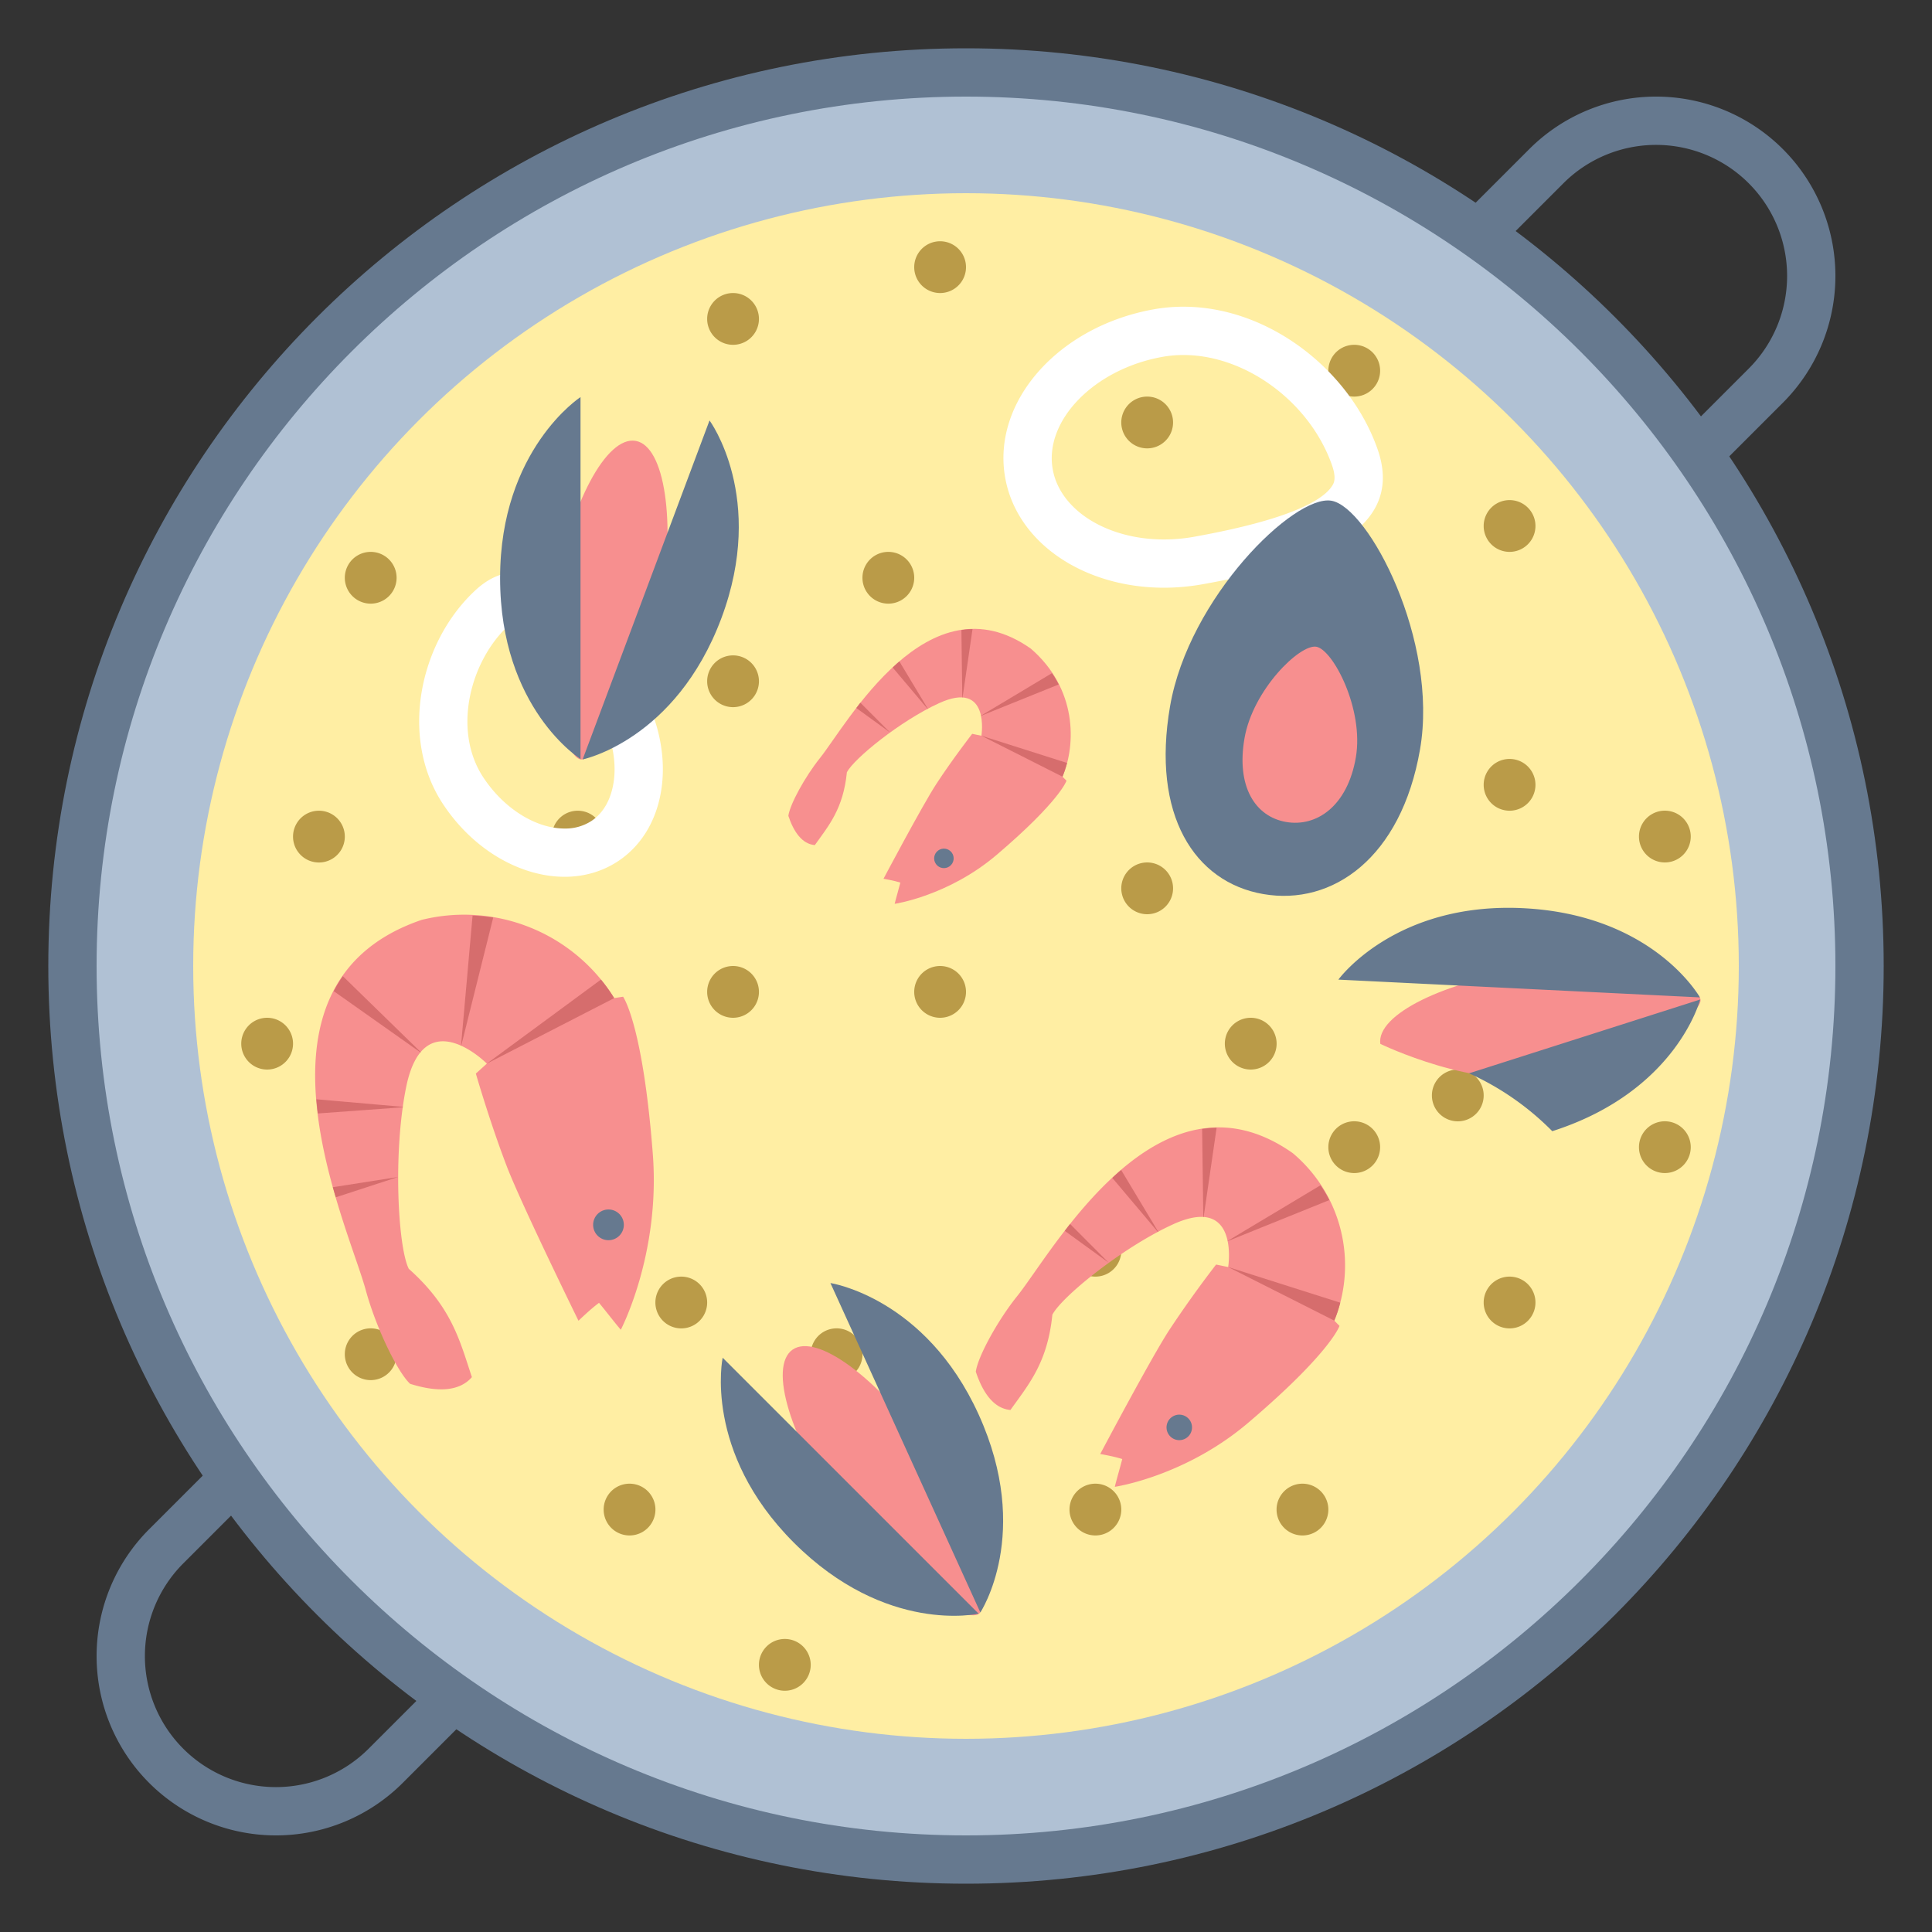
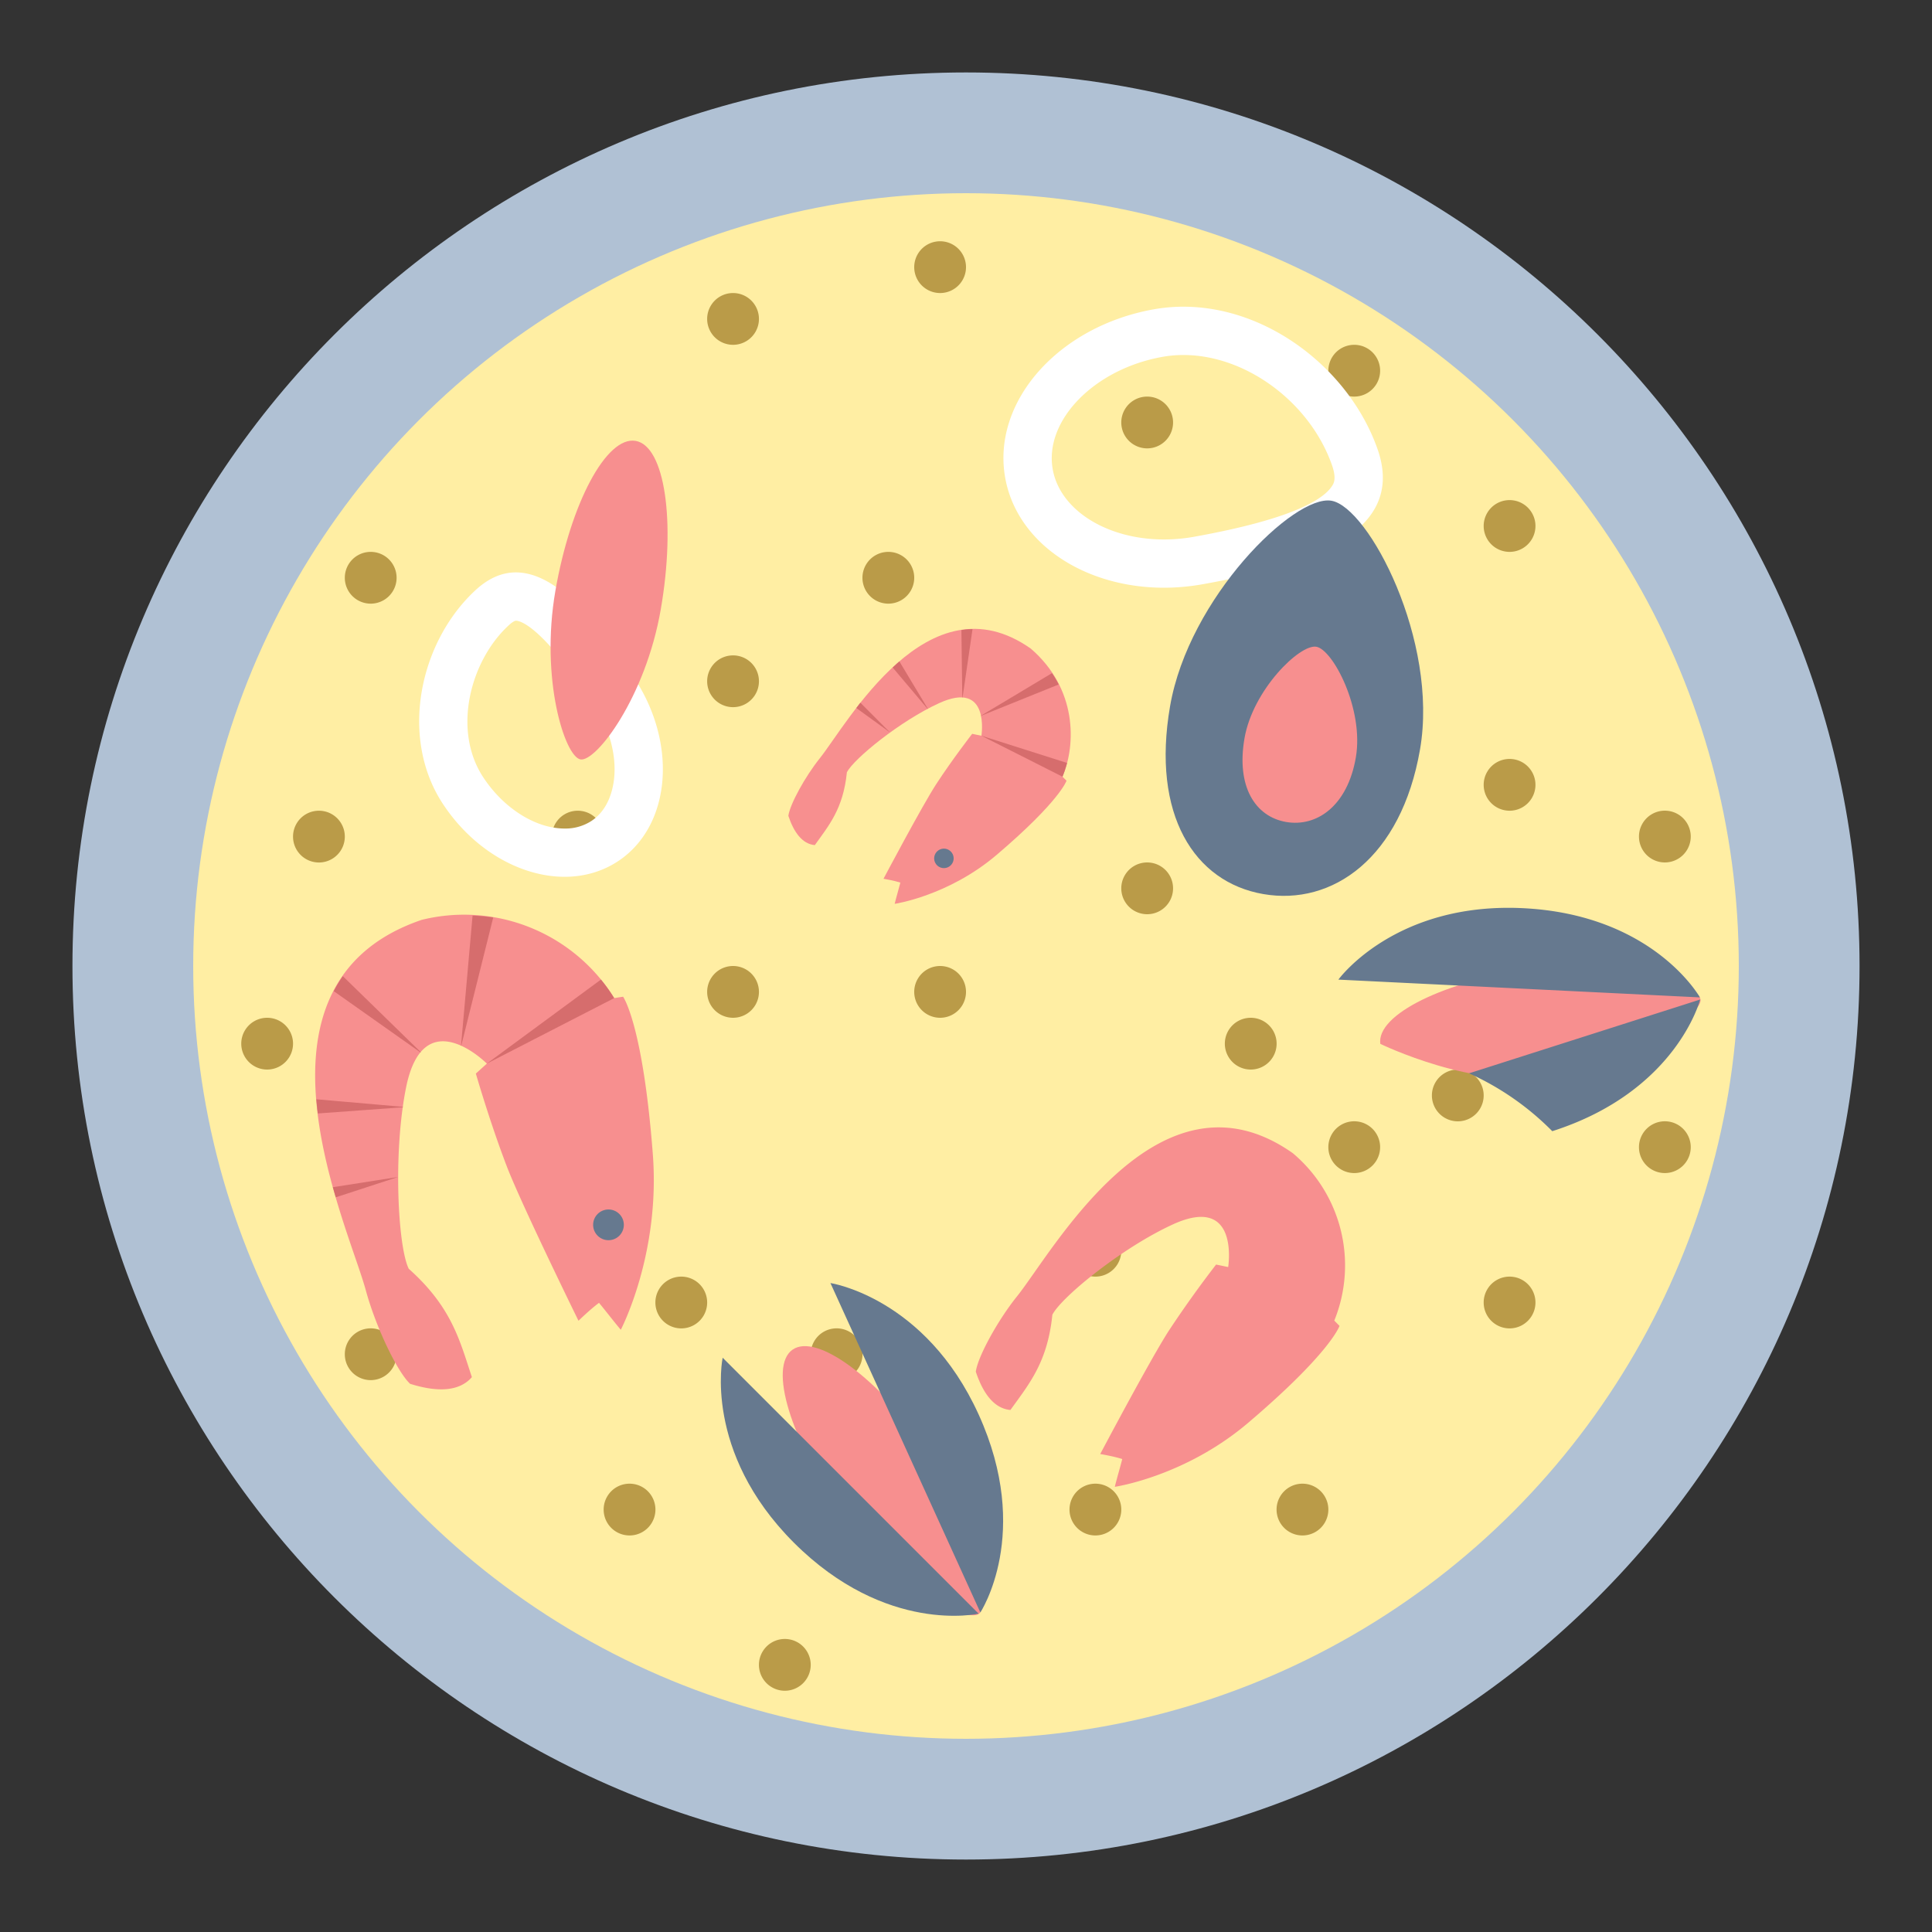
<svg xmlns="http://www.w3.org/2000/svg" viewBox="0 0 40 40">
  <rect x="0" y="0" width="40" height="40" fill="#333333" stroke="none" />
-   <path d="M30.5 4.956l1.515-1.515a3.213 3.213 0 1 1 4.544 4.544L35.044 9.5M9.5 35.044l-1.515 1.515a3.213 3.213 0 1 1-4.544-4.544L4.956 30.5" fill="none" stroke="#66798f" stroke-miterlimit="10" />
  <path d="M20 38.5C9.799 38.5 1.5 30.201 1.5 20S9.799 1.5 20 1.5 38.5 9.799 38.5 20 30.201 38.5 20 38.5z" fill="#b0c1d4" />
-   <path d="M20 2c9.925 0 18 8.075 18 18s-8.075 18-18 18S2 29.925 2 20 10.075 2 20 2m0-1C9.507 1 1 9.507 1 20s8.507 19 19 19 19-8.507 19-19S30.493 1 20 1z" fill="#66798f" />
  <circle cx="20" cy="20" r="16" fill="#ffeea3" />
  <path d="M13.034 12.498a.536.536 0 1 0 0-1.072.536.536 0 0 0 0 1.072zm2.143 2.143a.536.536 0 1 0 0-1.072.536.536 0 0 0 0 1.072zm3.215-3.215a.536.536 0 1 0 0 1.072.536.536 0 0 0 0-1.072zm11.79 10.718a.536.536 0 1 0 0 1.072.536.536 0 0 0 0-1.072zM32.325 20a.536.536 0 1 0 0 1.072.536.536 0 0 0 0-1.072zm2.144 3.215a.536.536 0 1 0 0 1.072.536.536 0 0 0 0-1.072zm-3.215 3.216a.536.536 0 1 0 0 1.072.536.536 0 0 0 0-1.072zm-4.288 0a.536.536 0 1 0 0 1.072.536.536 0 0 0 0-1.072zm0-10.718a.536.536 0 1 0 0-1.072.536.536 0 0 0 0 1.072zm4.288 1.072a.536.536 0 1 0 0-1.072.536.536 0 0 0 0 1.072zm0-5.359a.536.536 0 1 0 0-1.072.536.536 0 0 0 0 1.072zm-3.216-4.287a.536.536 0 1 0 0 1.072.536.536 0 0 0 0-1.072zm-4.287 1.072a.536.536 0 1 0 0 1.072.536.536 0 0 0 0-1.072zm-4.287-3.216a.536.536 0 1 0 0 1.072.536.536 0 0 0 0-1.072zm-4.287 2.144a.536.536 0 1 0 0-1.072.536.536 0 0 0 0 1.072zm-8.574 9.646a.536.536 0 1 0 0 1.072.536.536 0 0 0 0-1.072zM9.818 20a.536.536 0 1 0 0 1.072.536.536 0 0 0 0-1.072zm-4.287 1.072a.536.536 0 1 0 0 1.072.536.536 0 0 0 0-1.072zm2.144-9.646a.536.536 0 1 0 0 1.072.536.536 0 0 0 0-1.072zM19.464 20a.536.536 0 1 0 0 1.072.536.536 0 0 0 0-1.072zm0-3.215a.536.536 0 1 0 0 1.072.536.536 0 0 0 0-1.072zm-7.502 0a.536.536 0 1 0 0 1.072.536.536 0 0 0 0-1.072zm22.507 1.071a.536.536 0 1 0 0-1.072.536.536 0 0 0 0 1.072zm-6.431 5.359a.536.536 0 1 0 0 1.072.536.536 0 0 0 0-1.072zm-4.287-5.359a.536.536 0 1 0 0 1.072.536.536 0 0 0 0-1.072zm2.144 3.216a.536.536 0 1 0 0 1.072.536.536 0 0 0 0-1.072zm1.071 9.646a.536.536 0 1 0 0 1.072.536.536 0 0 0 0-1.072zm-4.287 0a.536.536 0 1 0 0 1.072.536.536 0 0 0 0-1.072zm0-5.359a.536.536 0 1 0 0 1.072.536.536 0 0 0 0-1.072zm-5.358 2.143a.536.536 0 1 0 0 1.072.536.536 0 0 0 0-1.072zm-3.216-1.071a.536.536 0 1 0 0 1.072.536.536 0 0 0 0-1.072zm-1.071 4.287a.536.536 0 1 0 0 1.072.536.536 0 0 0 0-1.072zm3.215 3.215a.536.536 0 1 0 0 1.072.536.536 0 0 0 0-1.072zm-8.574-6.431a.536.536 0 1 0 0 1.072.536.536 0 0 0 0-1.072zM15.177 20a.536.536 0 1 0 0 1.072.536.536 0 0 0 0-1.072z" fill="#ba9b48" />
  <path d="M8.73 19.045a3.66 3.66 0 0 1 3.987 1.619l.183-.028s.409.561.616 3.26c.159 2.07-.663 3.635-.663 3.635-.121-.14-.318-.398-.451-.557-.182.133-.425.371-.425.371s-1.191-2.428-1.489-3.209c-.352-.921-.636-1.909-.636-1.909l.228-.206s-1.307-1.315-1.672.491c-.275 1.363-.169 3.308.055 3.757.895.798 1.056 1.49 1.307 2.243-.275.317-.757.303-1.28.138-.275-.261-.716-1.197-.916-1.935-.375-1.379-2.73-6.347 1.156-7.67z" fill="#f78f8f" />
  <circle cx="12.598" cy="25.359" r=".318" fill="#66798f" />
  <path d="M6.91 20.521l1.795 1.268.006-.006-1.613-1.573c-.07.1-.132.204-.188.311zm1.332 3.847l-1.351.212.061.209 1.29-.421zM6.58 23.053l1.761-.128.002-.009-1.793-.157c.007.098.018.195.03.294zm3.204-4.096l-.239 2.693.004.002.663-2.657a3.7 3.7 0 0 0-.428-.038zm.295 3.064l2.637-1.356a3.341 3.341 0 0 0-.274-.384l-2.363 1.74z" fill="#d66d6d" />
  <path d="M21.342 13.429c.959.828.94 1.981.656 2.652l.083.083s-.136.419-1.444 1.533c-1.003.854-2.114 1.016-2.114 1.016.027-.114.086-.312.118-.44-.136-.044-.349-.079-.349-.079s.803-1.518 1.093-1.962c.342-.524.743-1.039.743-1.039l.191.04s.188-1.162-.876-.675c-.803.367-1.762 1.148-1.909 1.43-.076.757-.371 1.098-.664 1.509-.265-.023-.438-.276-.548-.606.032-.239.348-.814.652-1.193.566-.708 2.238-3.771 4.368-2.269z" fill="#f78f8f" />
  <ellipse transform="rotate(-36.002 19.544 17.772)" cx="19.543" cy="17.771" rx=".202" ry=".202" fill="#66798f" />
  <path d="M19.905 13.045l.018 1.395.006.001.206-1.416a1.598 1.598 0 0 0-.23.02zm-1.479 2.119l-.613-.615c-.03.037-.056.073-.084.11l.697.505zm.056-1.344l.723.857.005-.003-.589-.98a5.449 5.449 0 0 0-.139.126zm3.298.117l-1.473.882v.003l1.612-.651a2.026 2.026 0 0 0-.139-.234zm-1.463 1.295l1.68.848c.037-.087.068-.183.095-.284l-1.775-.564z" fill="#d66d6d" />
  <path d="M26.767 23.876a3.037 3.037 0 0 1 .858 3.466l.108.109s-.177.548-1.888 2.004c-1.312 1.116-2.764 1.328-2.764 1.328.035-.149.112-.408.154-.575-.178-.058-.456-.104-.456-.104s1.049-1.984 1.428-2.565a23.1 23.1 0 0 1 .971-1.358l.25.052s.245-1.519-1.145-.883c-1.049.48-2.304 1.5-2.495 1.87-.1.99-.485 1.436-.868 1.972-.347-.03-.573-.36-.717-.792.041-.312.455-1.065.852-1.559.743-.924 2.929-4.928 5.712-2.965z" fill="#f78f8f" />
-   <ellipse transform="rotate(-36.002 24.417 29.553)" cx="24.416" cy="29.552" rx=".264" ry=".264" fill="#66798f" />
-   <path d="M24.889 23.374l.024 1.823.007.001.269-1.85a2.305 2.305 0 0 0-.3.026zm-1.933 2.771l-.801-.804c-.039.048-.073.095-.11.143l.911.661zm.073-1.758l.945 1.12.007-.003-.769-1.281a4.752 4.752 0 0 0-.183.164zm4.311.153l-1.925 1.153.001.004 2.107-.851a2.874 2.874 0 0 0-.183-.306zm-1.912 1.693l2.197 1.109c.048-.114.09-.239.124-.371l-2.321-.738z" fill="#d66d6d" />
  <path d="M10.681 12.851c.079 0 .525.084 1.614 1.733.311.471.465 1.02.422 1.506-.021.236-.11.667-.472.907a.988.988 0 0 1-.554.157c-.599 0-1.26-.415-1.684-1.058-.654-.991-.259-2.426.52-3.144.078-.075.135-.101.154-.101m0-1c-.276 0-.555.109-.832.364-1.168 1.075-1.586 3.055-.678 4.431.633.959 1.613 1.507 2.519 1.507.394 0 .774-.104 1.105-.322 1.093-.722 1.243-2.422.334-3.798-.693-1.05-1.558-2.182-2.448-2.182zm13.82-4.501c1.296 0 2.618.979 3.075 2.277.097.274.039.373.015.415-.164.283-.794.697-2.862 1.07a3.55 3.55 0 0 1-.631.057c-1.183 0-2.151-.61-2.302-1.45-.182-1.009.855-2.075 2.263-2.329.144-.027.293-.04.442-.04m0-1a3.5 3.5 0 0 0-.619.055c-1.978.356-3.353 1.919-3.07 3.49.244 1.354 1.639 2.273 3.286 2.273.264 0 .535-.024.808-.073 1.978-.356 4.257-.976 3.613-2.801-.576-1.634-2.253-2.944-4.018-2.944z" fill="#fff" />
  <path d="M13.681 12.614c-.315 1.821-1.337 3.163-1.662 3.109-.325-.055-.836-1.665-.521-3.486.315-1.821 1.059-3.213 1.662-3.109.603.104.836 1.665.521 3.486z" fill="#f78f8f" />
-   <path d="M12.019 15.715s-1.665-1.041-1.665-3.747c0-2.664 1.665-3.747 1.665-3.747v7.494zm.044.008s1.924-.391 2.873-2.925c.934-2.495-.246-4.093-.246-4.093l-2.627 7.018z" fill="#66798f" />
  <path d="M31.74 20.055c1.831-.254 3.42.311 3.467.637.047.326-1.362 1.141-3.162 1.557-1.461.338-3.467-.637-3.467-.637-.084-.606 1.332-1.303 3.162-1.557z" fill="#f78f8f" />
  <path d="M35.2 20.694s-.485 1.903-3.062 2.726a5.727 5.727 0 0 0-1.723-1.198l4.785-1.528zm-.005-.044s-.958-1.714-3.661-1.847c-2.661-.131-3.824 1.479-3.824 1.479l7.485.368z" fill="#66798f" />
  <path d="M19.242 30.041c1.065 1.511 1.291 3.182 1.023 3.373-.269.191-1.769-.586-2.834-2.097-1.065-1.511-1.523-3.021-1.023-3.373s1.77.587 2.834 2.097z" fill="#f78f8f" />
  <path d="M20.261 33.409s-1.913.442-3.827-1.472c-1.884-1.884-1.472-3.827-1.472-3.827l5.299 5.299zm.036-.025s1.085-1.637-.036-4.1c-1.104-2.425-3.068-2.72-3.068-2.72l3.104 6.82zm3.928-18.763c.389-2.249 2.569-4.386 3.34-4.254.77.131 2.225 2.901 1.835 5.15s-1.815 3.241-3.244 2.994-2.32-1.641-1.931-3.89z" fill="#66798f" />
  <path d="M25.766 15.285c.173-1.002 1.144-1.953 1.487-1.895.343.058.991 1.292.818 2.294s-.809 1.444-1.445 1.334c-.637-.111-1.034-.731-.86-1.733z" fill="#f78f8f" />
</svg>